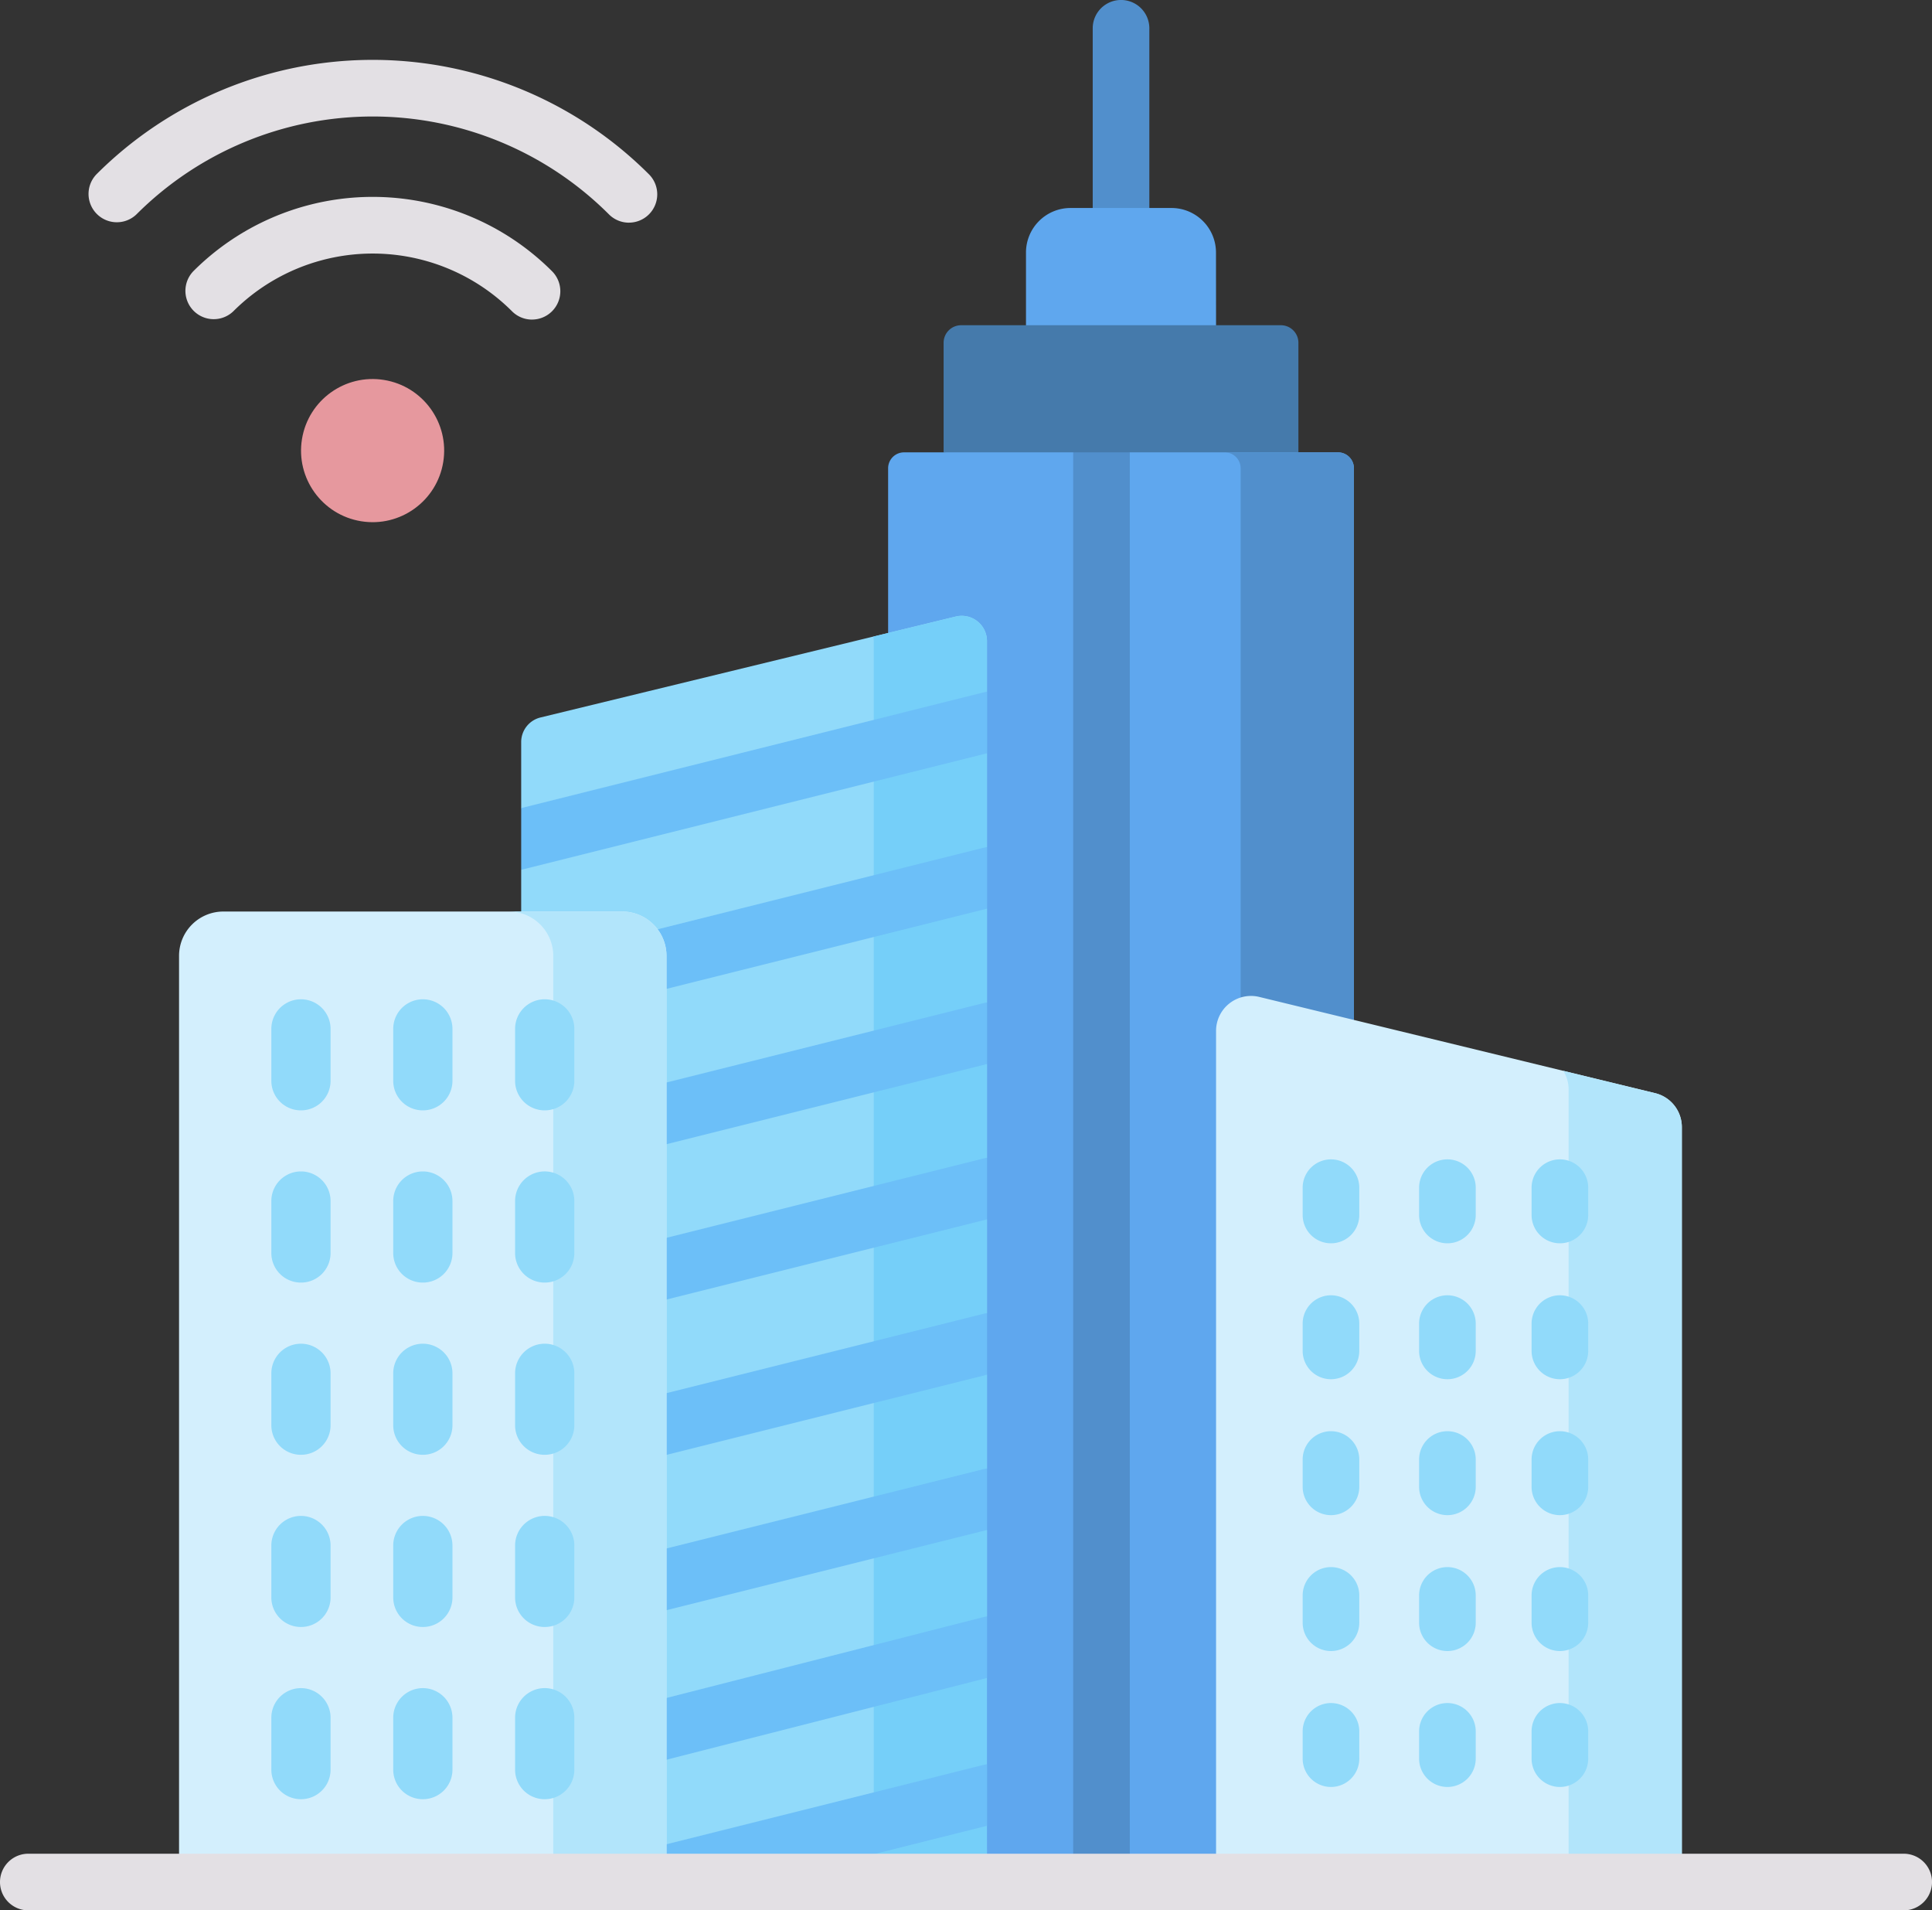
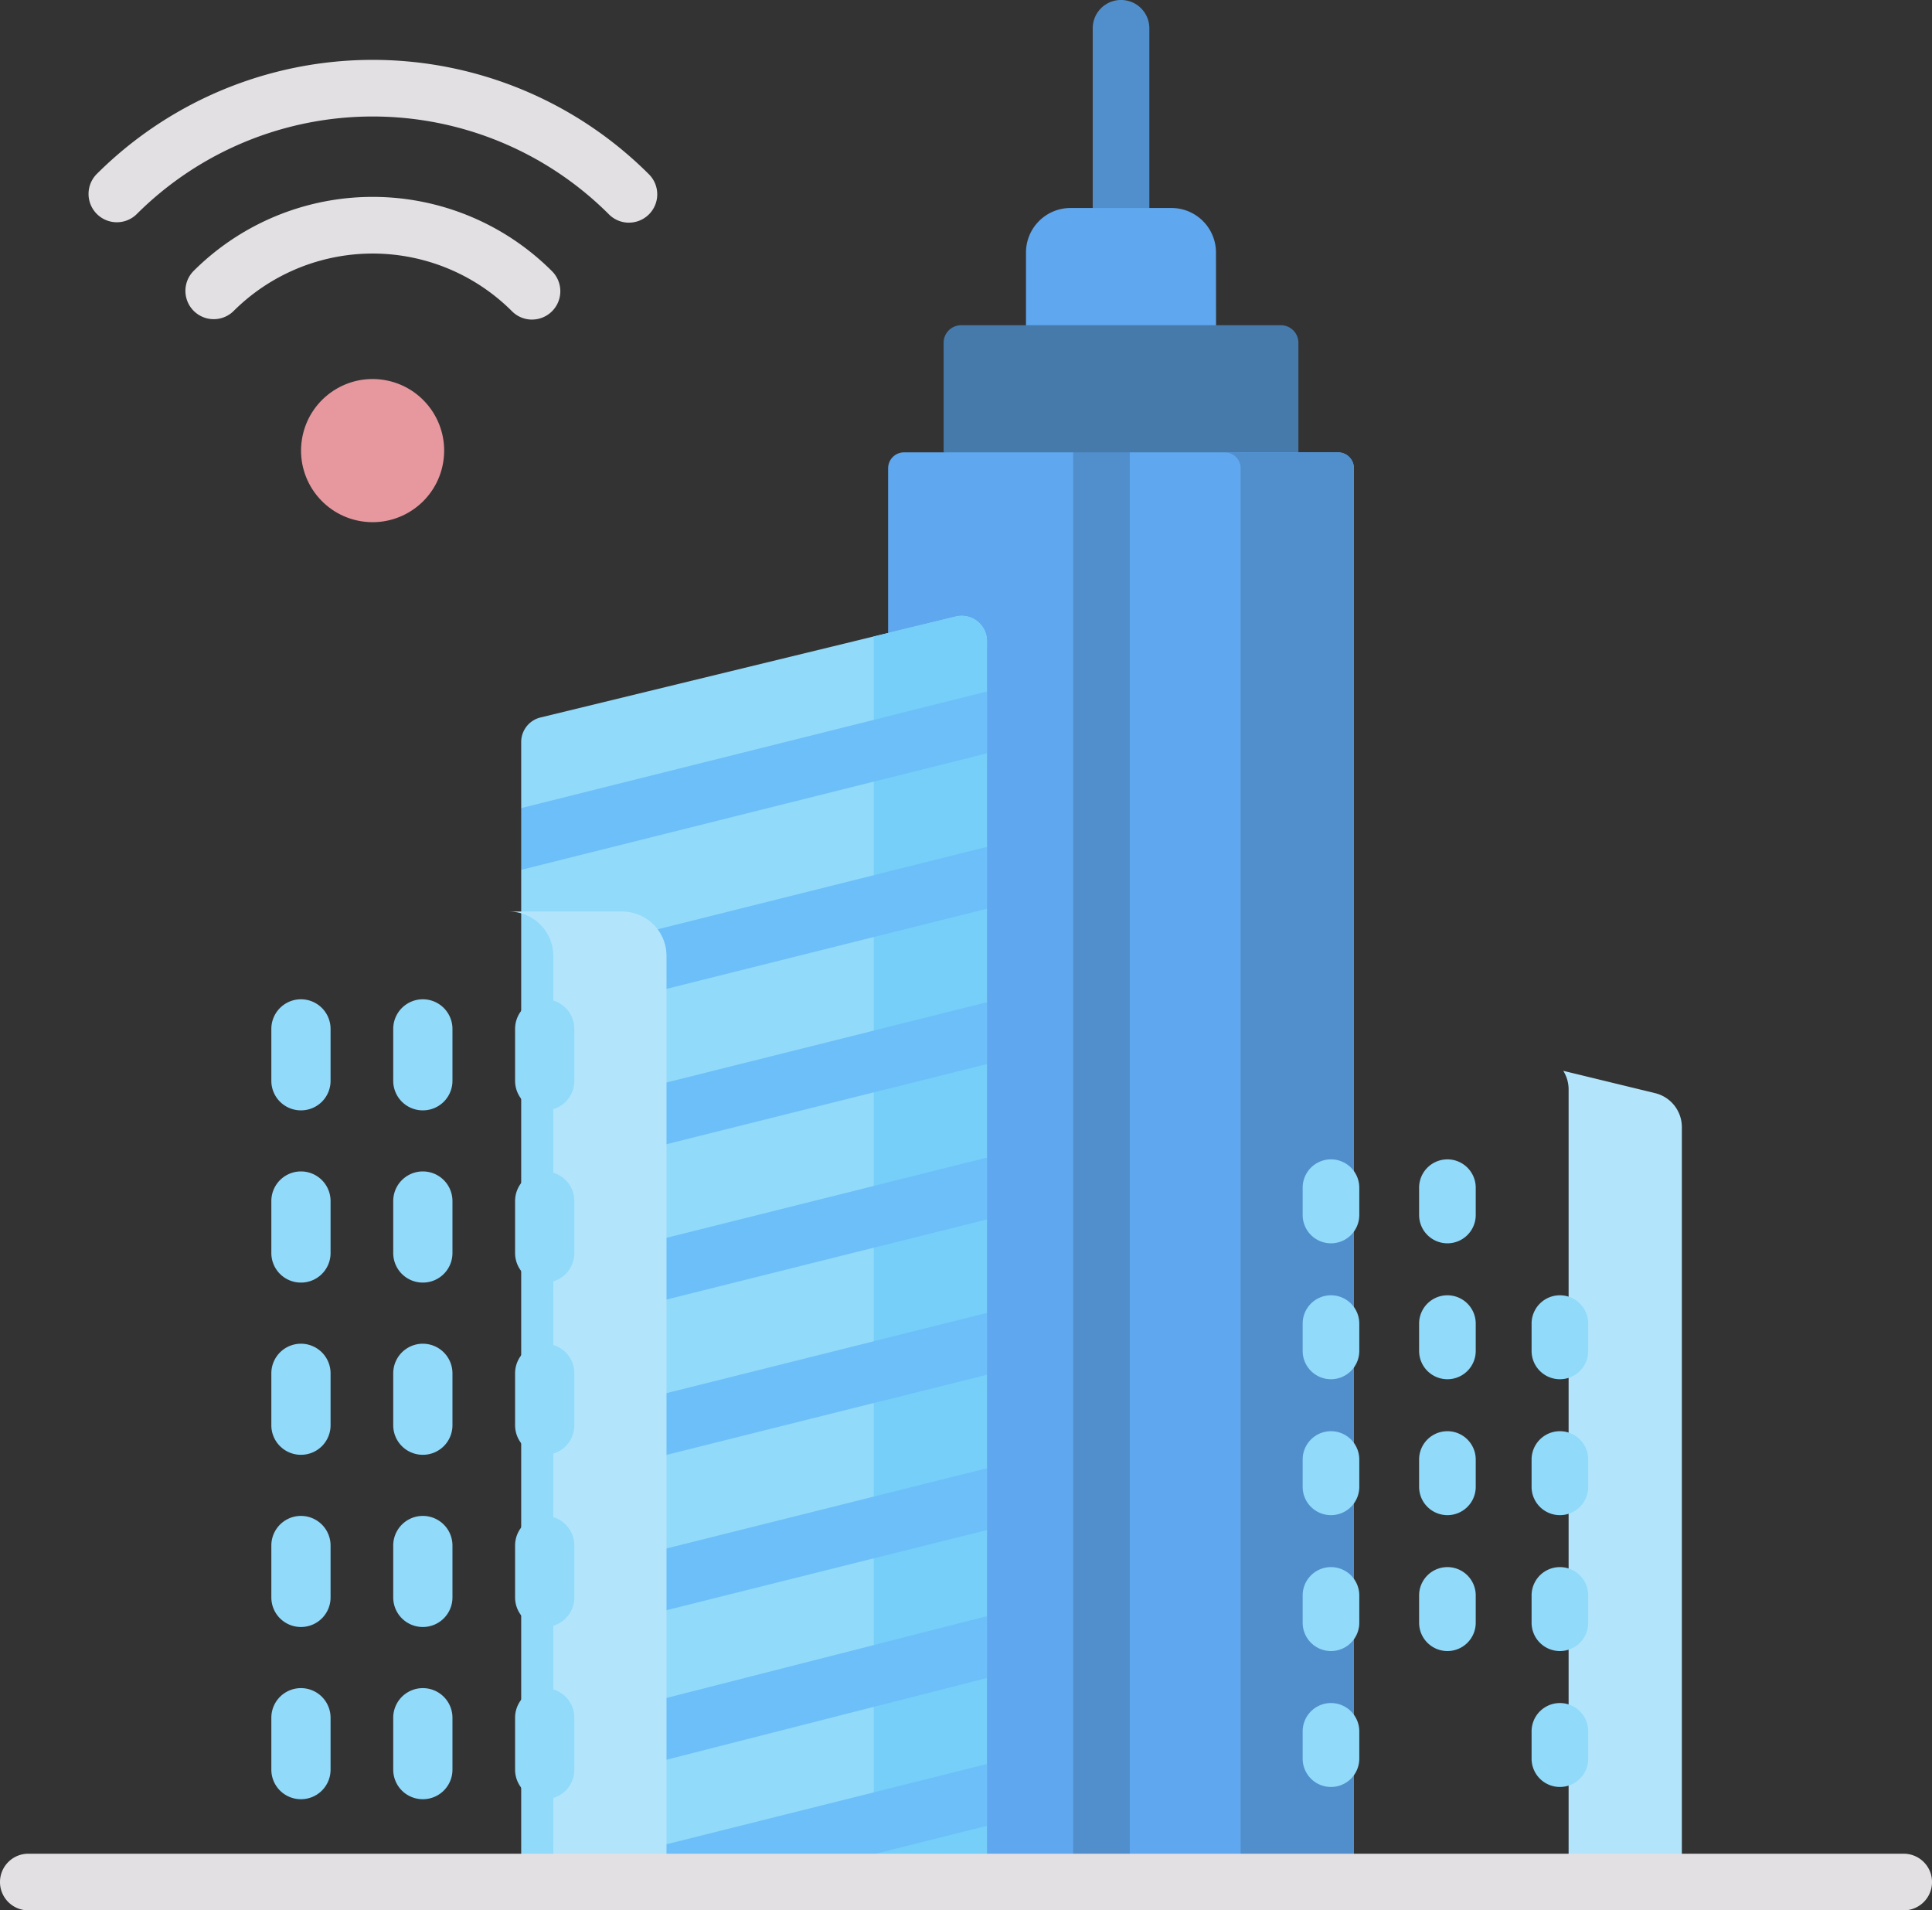
<svg xmlns="http://www.w3.org/2000/svg" width="78.479" height="77.584" viewBox="0 0 78.479 77.584">
  <rect x="0" y="0" width="78.479" height="77.584" fill="#333333" stroke="none" />
  <g id="ROZWIĄZANIA_DLA_MIAST:_" data-name="ROZWIĄZANIA DLA MIAST: " transform="translate(0 -2.92)">
    <path id="Path_6695" data-name="Path 6695" d="M290.728,12.977a1.15,1.15,0,0,1-1.15-1.15V4.069a1.15,1.15,0,0,1,2.3,0v7.758A1.15,1.15,0,0,1,290.728,12.977Z" transform="translate(-245.191)" fill="#518fcc" />
    <path id="Path_6696" data-name="Path 6696" d="M279.613,62.8l-3.861,1.533L271.892,62.8V59.844a1.809,1.809,0,0,1,1.809-1.809h4.1a1.809,1.809,0,0,1,1.809,1.809Z" transform="translate(-230.216 -46.668)" fill="#5fa7ee" />
    <path id="Path_6697" data-name="Path 6697" d="M263.764,89.092H250.776a.712.712,0,0,0-.712.712v4.451l7.206,1.533,7.206-1.533V89.8A.712.712,0,0,0,263.764,89.092Z" transform="translate(-211.734 -72.964)" fill="#457aab" />
    <path id="Path_6698" data-name="Path 6698" d="M254.283,180.687h-18.92V123.423a.646.646,0,0,1,.646-.646h6.872l1.15,1.533,1.15-1.533h8.457a.646.646,0,0,1,.646.646v57.264Z" transform="translate(-199.287 -101.486)" fill="#5fa7ee" />
    <path id="Path_6699" data-name="Path 6699" d="M329.178,122.777h-4.6a.646.646,0,0,1,.646.646v57.264h4.6V123.423A.646.646,0,0,0,329.178,122.777Z" transform="translate(-274.828 -101.486)" fill="#518fcc" />
    <path id="Path_6700" data-name="Path 6700" d="M286.706,179.921V122.777h-2.3V179.92a1.143,1.143,0,0,0,.294.766h1.71a1.143,1.143,0,0,0,.294-.766Z" transform="translate(-240.813 -101.486)" fill="#518fcc" />
    <circle id="Ellipse_223" data-name="Ellipse 223" cx="2.907" cy="2.907" r="2.907" transform="matrix(0.16, -0.987, 0.987, 0.16, 11.801, 23.624)" fill="#e6989e" />
    <path id="Path_6701" data-name="Path 6701" d="M157.037,217.368h-18.92V176.409l1.533-1.049-1.533-1.454v-2.681a1.026,1.026,0,0,1,.784-1l16.867-4.1a1.026,1.026,0,0,1,1.269,1v2.055l-1.533,1.276,1.533,1.226v3.807l-1.533,1.169,1.533,1.333V181.8l-1.533,1.44,1.533,1.061v3.807l-1.533,1.268,1.533,1.234v3.807l-1.533,1.325,1.533,1.176v3.807l-1.533,1.235,1.533,1.267v3.5L155.5,208.06l1.533,1.172v3.5L155.5,214.18l1.533,1.057Z" transform="translate(-116.946 -138.167)" fill="#91dafa" />
-     <path id="Path_6702" data-name="Path 6702" d="M322.266,302.631h18.92V272.125a1.42,1.42,0,0,0-1.085-1.38l-16.08-3.908a1.42,1.42,0,0,0-1.755,1.38Z" transform="translate(-272.869 -223.43)" fill="#d3effd" />
    <path id="Path_6703" data-name="Path 6703" d="M234.778,166.128l-3.347.814a1.032,1.032,0,0,1,.018.184v50.243h4.6V167.126A1.027,1.027,0,0,0,234.778,166.128Z" transform="translate(-195.957 -138.167)" fill="#75cff9" />
    <path id="Path_6704" data-name="Path 6704" d="M418.008,287.55l-3.732-.907a1.416,1.416,0,0,1,.218.754v32.039h4.6V288.93A1.42,1.42,0,0,0,418.008,287.55Z" transform="translate(-350.776 -240.235)" fill="#b2e5fb" />
    <path id="Path_6705" data-name="Path 6705" d="M63.129,60.085a1.146,1.146,0,0,1-.813-.337,8.005,8.005,0,0,0-11.321,0,1.15,1.15,0,0,1-1.626-1.626,10.3,10.3,0,0,1,14.573,0,1.15,1.15,0,0,1-.813,1.962Z" transform="translate(-41.517 -44.186)" fill="#e3e0e4" />
    <path id="Path_6706" data-name="Path 6706" d="M45.323,25.4a1.146,1.146,0,0,1-.813-.337,13.572,13.572,0,0,0-19.193,0,1.15,1.15,0,0,1-1.626-1.626,15.871,15.871,0,0,1,22.445,0,1.15,1.15,0,0,1-.813,1.962Z" transform="translate(-19.774 -13.437)" fill="#e3e0e4" />
    <g id="Group_5536" data-name="Group 5536" transform="translate(52.915 50.005)">
      <path id="Path_6707" data-name="Path 6707" d="M346.367,313.513a1.15,1.15,0,0,1-1.15-1.15v-1.109a1.15,1.15,0,0,1,2.3,0v1.109A1.15,1.15,0,0,1,346.367,313.513Z" transform="translate(-345.217 -310.105)" fill="#91dafa" />
      <path id="Path_6708" data-name="Path 6708" d="M377.227,313.513a1.15,1.15,0,0,1-1.15-1.15v-1.109a1.15,1.15,0,0,1,2.3,0v1.109A1.15,1.15,0,0,1,377.227,313.513Z" transform="translate(-371.347 -310.105)" fill="#91dafa" />
-       <path id="Path_6709" data-name="Path 6709" d="M407.035,313.513a1.15,1.15,0,0,1-1.15-1.15v-1.109a1.15,1.15,0,1,1,2.3,0v1.109A1.15,1.15,0,0,1,407.035,313.513Z" transform="translate(-396.586 -310.105)" fill="#91dafa" />
      <path id="Path_6710" data-name="Path 6710" d="M346.367,349.524a1.15,1.15,0,0,1-1.15-1.15v-1.109a1.15,1.15,0,0,1,2.3,0v1.109A1.15,1.15,0,0,1,346.367,349.524Z" transform="translate(-345.217 -340.596)" fill="#91dafa" />
      <path id="Path_6711" data-name="Path 6711" d="M377.227,349.524a1.15,1.15,0,0,1-1.15-1.15v-1.109a1.15,1.15,0,0,1,2.3,0v1.109A1.15,1.15,0,0,1,377.227,349.524Z" transform="translate(-371.347 -340.596)" fill="#91dafa" />
      <path id="Path_6712" data-name="Path 6712" d="M407.035,349.524a1.15,1.15,0,0,1-1.15-1.15v-1.109a1.15,1.15,0,1,1,2.3,0v1.109A1.15,1.15,0,0,1,407.035,349.524Z" transform="translate(-396.586 -340.596)" fill="#91dafa" />
      <path id="Path_6713" data-name="Path 6713" d="M346.367,385.535a1.15,1.15,0,0,1-1.15-1.15v-1.109a1.15,1.15,0,0,1,2.3,0v1.109A1.15,1.15,0,0,1,346.367,385.535Z" transform="translate(-345.217 -371.087)" fill="#91dafa" />
      <path id="Path_6714" data-name="Path 6714" d="M377.227,385.535a1.15,1.15,0,0,1-1.15-1.15v-1.109a1.15,1.15,0,0,1,2.3,0v1.109A1.15,1.15,0,0,1,377.227,385.535Z" transform="translate(-371.347 -371.087)" fill="#91dafa" />
      <path id="Path_6715" data-name="Path 6715" d="M407.035,385.535a1.15,1.15,0,0,1-1.15-1.15v-1.109a1.15,1.15,0,0,1,2.3,0v1.109A1.15,1.15,0,0,1,407.035,385.535Z" transform="translate(-396.586 -371.087)" fill="#91dafa" />
      <path id="Path_6716" data-name="Path 6716" d="M346.367,421.547a1.15,1.15,0,0,1-1.15-1.15v-1.109a1.15,1.15,0,0,1,2.3,0V420.4A1.15,1.15,0,0,1,346.367,421.547Z" transform="translate(-345.217 -401.58)" fill="#91dafa" />
      <path id="Path_6717" data-name="Path 6717" d="M377.227,421.547a1.15,1.15,0,0,1-1.15-1.15v-1.109a1.15,1.15,0,0,1,2.3,0V420.4A1.15,1.15,0,0,1,377.227,421.547Z" transform="translate(-371.347 -401.58)" fill="#91dafa" />
      <path id="Path_6718" data-name="Path 6718" d="M407.035,421.547a1.15,1.15,0,0,1-1.15-1.15v-1.109a1.15,1.15,0,1,1,2.3,0V420.4A1.15,1.15,0,0,1,407.035,421.547Z" transform="translate(-396.586 -401.58)" fill="#91dafa" />
      <path id="Path_6719" data-name="Path 6719" d="M346.367,457.558a1.15,1.15,0,0,1-1.15-1.15V455.3a1.15,1.15,0,0,1,2.3,0v1.109A1.15,1.15,0,0,1,346.367,457.558Z" transform="translate(-345.217 -432.071)" fill="#91dafa" />
-       <path id="Path_6720" data-name="Path 6720" d="M377.227,457.558a1.15,1.15,0,0,1-1.15-1.15V455.3a1.15,1.15,0,0,1,2.3,0v1.109A1.15,1.15,0,0,1,377.227,457.558Z" transform="translate(-371.347 -432.071)" fill="#91dafa" />
      <path id="Path_6721" data-name="Path 6721" d="M407.035,457.558a1.15,1.15,0,0,1-1.15-1.15V455.3a1.15,1.15,0,1,1,2.3,0v1.109A1.15,1.15,0,0,1,407.035,457.558Z" transform="translate(-396.586 -432.071)" fill="#91dafa" />
    </g>
    <g id="Group_5537" data-name="Group 5537" transform="translate(21.171 31.013)">
      <path id="Path_6722" data-name="Path 6722" d="M163.463,273.521a1.215,1.215,0,0,0,1.476.885l13.527-3.384v-2.5a1.193,1.193,0,0,0-.131.025l-13.987,3.5A1.217,1.217,0,0,0,163.463,273.521Z" transform="translate(-159.547 -255.903)" fill="#6cbff8" />
      <path id="Path_6723" data-name="Path 6723" d="M176.479,227.388l-14.323,3.584a1.217,1.217,0,1,0,.591,2.362l13.863-3.469v-2.5a1.193,1.193,0,0,0-.131.025Z" transform="translate(-157.69 -221.055)" fill="#6cbff8" />
      <path id="Path_6724" data-name="Path 6724" d="M161.27,355.918a1.216,1.216,0,0,0,1.476.885l13.863-3.468v-2.5a1.229,1.229,0,0,0-.131.025l-14.323,3.584A1.217,1.217,0,0,0,161.27,355.918Z" transform="translate(-157.69 -325.599)" fill="#6cbff8" />
      <path id="Path_6725" data-name="Path 6725" d="M161.27,314.763a1.216,1.216,0,0,0,1.476.885l13.863-3.468v-2.5a1.229,1.229,0,0,0-.131.025l-14.323,3.583A1.217,1.217,0,0,0,161.27,314.763Z" transform="translate(-157.69 -290.752)" fill="#6cbff8" />
      <path id="Path_6726" data-name="Path 6726" d="M156.905,186.232l-18.788,4.7v2.5c.033-.005.065-.01.1-.018l18.822-4.709v-2.5A1.229,1.229,0,0,0,156.905,186.232Z" transform="translate(-138.117 -186.207)" fill="#6cbff8" />
      <path id="Path_6727" data-name="Path 6727" d="M161.27,397.075a1.215,1.215,0,0,0,1.476.885l13.863-3.468v-2.5a1.236,1.236,0,0,0-.131.025L162.156,395.6A1.217,1.217,0,0,0,161.27,397.075Z" transform="translate(-157.69 -360.448)" fill="#6cbff8" />
      <path id="Path_6728" data-name="Path 6728" d="M176.671,472.857v-2.5a1.222,1.222,0,0,0-.131.025l-14.323,3.584a1.217,1.217,0,0,0-.911,1.025h6.847Z" transform="translate(-157.752 -426.801)" fill="#6cbff8" />
      <path id="Path_6729" data-name="Path 6729" d="M164.642,437.165a1.219,1.219,0,0,0,.3-.038l13.522-3.449v-2.5a1.267,1.267,0,0,0-.137.026l-13.987,3.568a1.217,1.217,0,0,0,.3,2.4Z" transform="translate(-159.546 -393.625)" fill="#6cbff8" />
    </g>
-     <path id="Path_6730" data-name="Path 6730" d="M67.245,283.7h-19.8V246.241a1.8,1.8,0,0,1,1.8-1.8h16.2a1.8,1.8,0,0,1,1.8,1.8V283.7Z" transform="translate(-40.172 -204.502)" fill="#d3effd" />
    <path id="Path_6731" data-name="Path 6731" d="M139.491,244.442h-4.6a1.8,1.8,0,0,1,1.8,1.8V283.7h4.6V246.241A1.8,1.8,0,0,0,139.491,244.442Z" transform="translate(-114.217 -204.502)" fill="#b2e5fb" />
    <path id="Path_6732" data-name="Path 6732" d="M73.091,272.184a1.2,1.2,0,0,1-1.2-1.2v-2.108a1.2,1.2,0,1,1,2.406,0v2.108A1.2,1.2,0,0,1,73.091,272.184Z" transform="translate(-60.869 -224.17)" fill="#91dafa" />
    <path id="Path_6733" data-name="Path 6733" d="M105.389,272.184a1.2,1.2,0,0,1-1.2-1.2v-2.108a1.2,1.2,0,1,1,2.406,0v2.108A1.2,1.2,0,0,1,105.389,272.184Z" transform="translate(-88.216 -224.17)" fill="#91dafa" />
    <path id="Path_6734" data-name="Path 6734" d="M137.687,272.184a1.2,1.2,0,0,1-1.2-1.2v-2.108a1.2,1.2,0,1,1,2.407,0v2.108A1.2,1.2,0,0,1,137.687,272.184Z" transform="translate(-115.564 -224.17)" fill="#91dafa" />
    <path id="Path_6735" data-name="Path 6735" d="M73.091,317.811a1.2,1.2,0,0,1-1.2-1.2V314.5a1.2,1.2,0,1,1,2.406,0v2.108A1.2,1.2,0,0,1,73.091,317.811Z" transform="translate(-60.869 -262.803)" fill="#91dafa" />
    <path id="Path_6736" data-name="Path 6736" d="M105.389,317.811a1.2,1.2,0,0,1-1.2-1.2V314.5a1.2,1.2,0,1,1,2.406,0v2.108A1.2,1.2,0,0,1,105.389,317.811Z" transform="translate(-88.216 -262.803)" fill="#91dafa" />
    <path id="Path_6737" data-name="Path 6737" d="M137.687,317.811a1.2,1.2,0,0,1-1.2-1.2V314.5a1.2,1.2,0,0,1,2.407,0v2.108A1.2,1.2,0,0,1,137.687,317.811Z" transform="translate(-115.564 -262.803)" fill="#91dafa" />
    <path id="Path_6738" data-name="Path 6738" d="M73.091,363.439a1.2,1.2,0,0,1-1.2-1.2v-2.108a1.2,1.2,0,0,1,2.406,0v2.108A1.2,1.2,0,0,1,73.091,363.439Z" transform="translate(-60.869 -301.437)" fill="#91dafa" />
    <path id="Path_6739" data-name="Path 6739" d="M105.389,363.439a1.2,1.2,0,0,1-1.2-1.2v-2.108a1.2,1.2,0,0,1,2.406,0v2.108A1.2,1.2,0,0,1,105.389,363.439Z" transform="translate(-88.216 -301.437)" fill="#91dafa" />
    <path id="Path_6740" data-name="Path 6740" d="M137.687,363.439a1.2,1.2,0,0,1-1.2-1.2v-2.108a1.2,1.2,0,0,1,2.407,0v2.108A1.2,1.2,0,0,1,137.687,363.439Z" transform="translate(-115.564 -301.437)" fill="#91dafa" />
    <path id="Path_6741" data-name="Path 6741" d="M73.091,409.066a1.2,1.2,0,0,1-1.2-1.2v-2.108a1.2,1.2,0,0,1,2.406,0v2.108A1.2,1.2,0,0,1,73.091,409.066Z" transform="translate(-60.869 -340.071)" fill="#91dafa" />
    <path id="Path_6742" data-name="Path 6742" d="M105.389,409.066a1.2,1.2,0,0,1-1.2-1.2v-2.108a1.2,1.2,0,0,1,2.406,0v2.108A1.2,1.2,0,0,1,105.389,409.066Z" transform="translate(-88.216 -340.071)" fill="#91dafa" />
    <path id="Path_6743" data-name="Path 6743" d="M137.687,409.066a1.2,1.2,0,0,1-1.2-1.2v-2.108a1.2,1.2,0,0,1,2.407,0v2.108A1.2,1.2,0,0,1,137.687,409.066Z" transform="translate(-115.564 -340.071)" fill="#91dafa" />
    <path id="Path_6744" data-name="Path 6744" d="M73.091,454.693a1.2,1.2,0,0,1-1.2-1.2v-2.108a1.2,1.2,0,0,1,2.406,0v2.108A1.2,1.2,0,0,1,73.091,454.693Z" transform="translate(-60.869 -378.704)" fill="#91dafa" />
    <path id="Path_6745" data-name="Path 6745" d="M105.389,454.693a1.2,1.2,0,0,1-1.2-1.2v-2.108a1.2,1.2,0,0,1,2.406,0v2.108A1.2,1.2,0,0,1,105.389,454.693Z" transform="translate(-88.216 -378.704)" fill="#91dafa" />
    <path id="Path_6746" data-name="Path 6746" d="M137.687,454.693a1.2,1.2,0,0,1-1.2-1.2v-2.108a1.2,1.2,0,0,1,2.407,0v2.108A1.2,1.2,0,0,1,137.687,454.693Z" transform="translate(-115.564 -378.704)" fill="#91dafa" />
    <path id="Path_6747" data-name="Path 6747" d="M77.33,496.38H1.15a1.15,1.15,0,1,1,0-2.3H77.33a1.15,1.15,0,1,1,0,2.3Z" transform="translate(0 -415.877)" fill="#e3e0e4" />
  </g>
</svg>